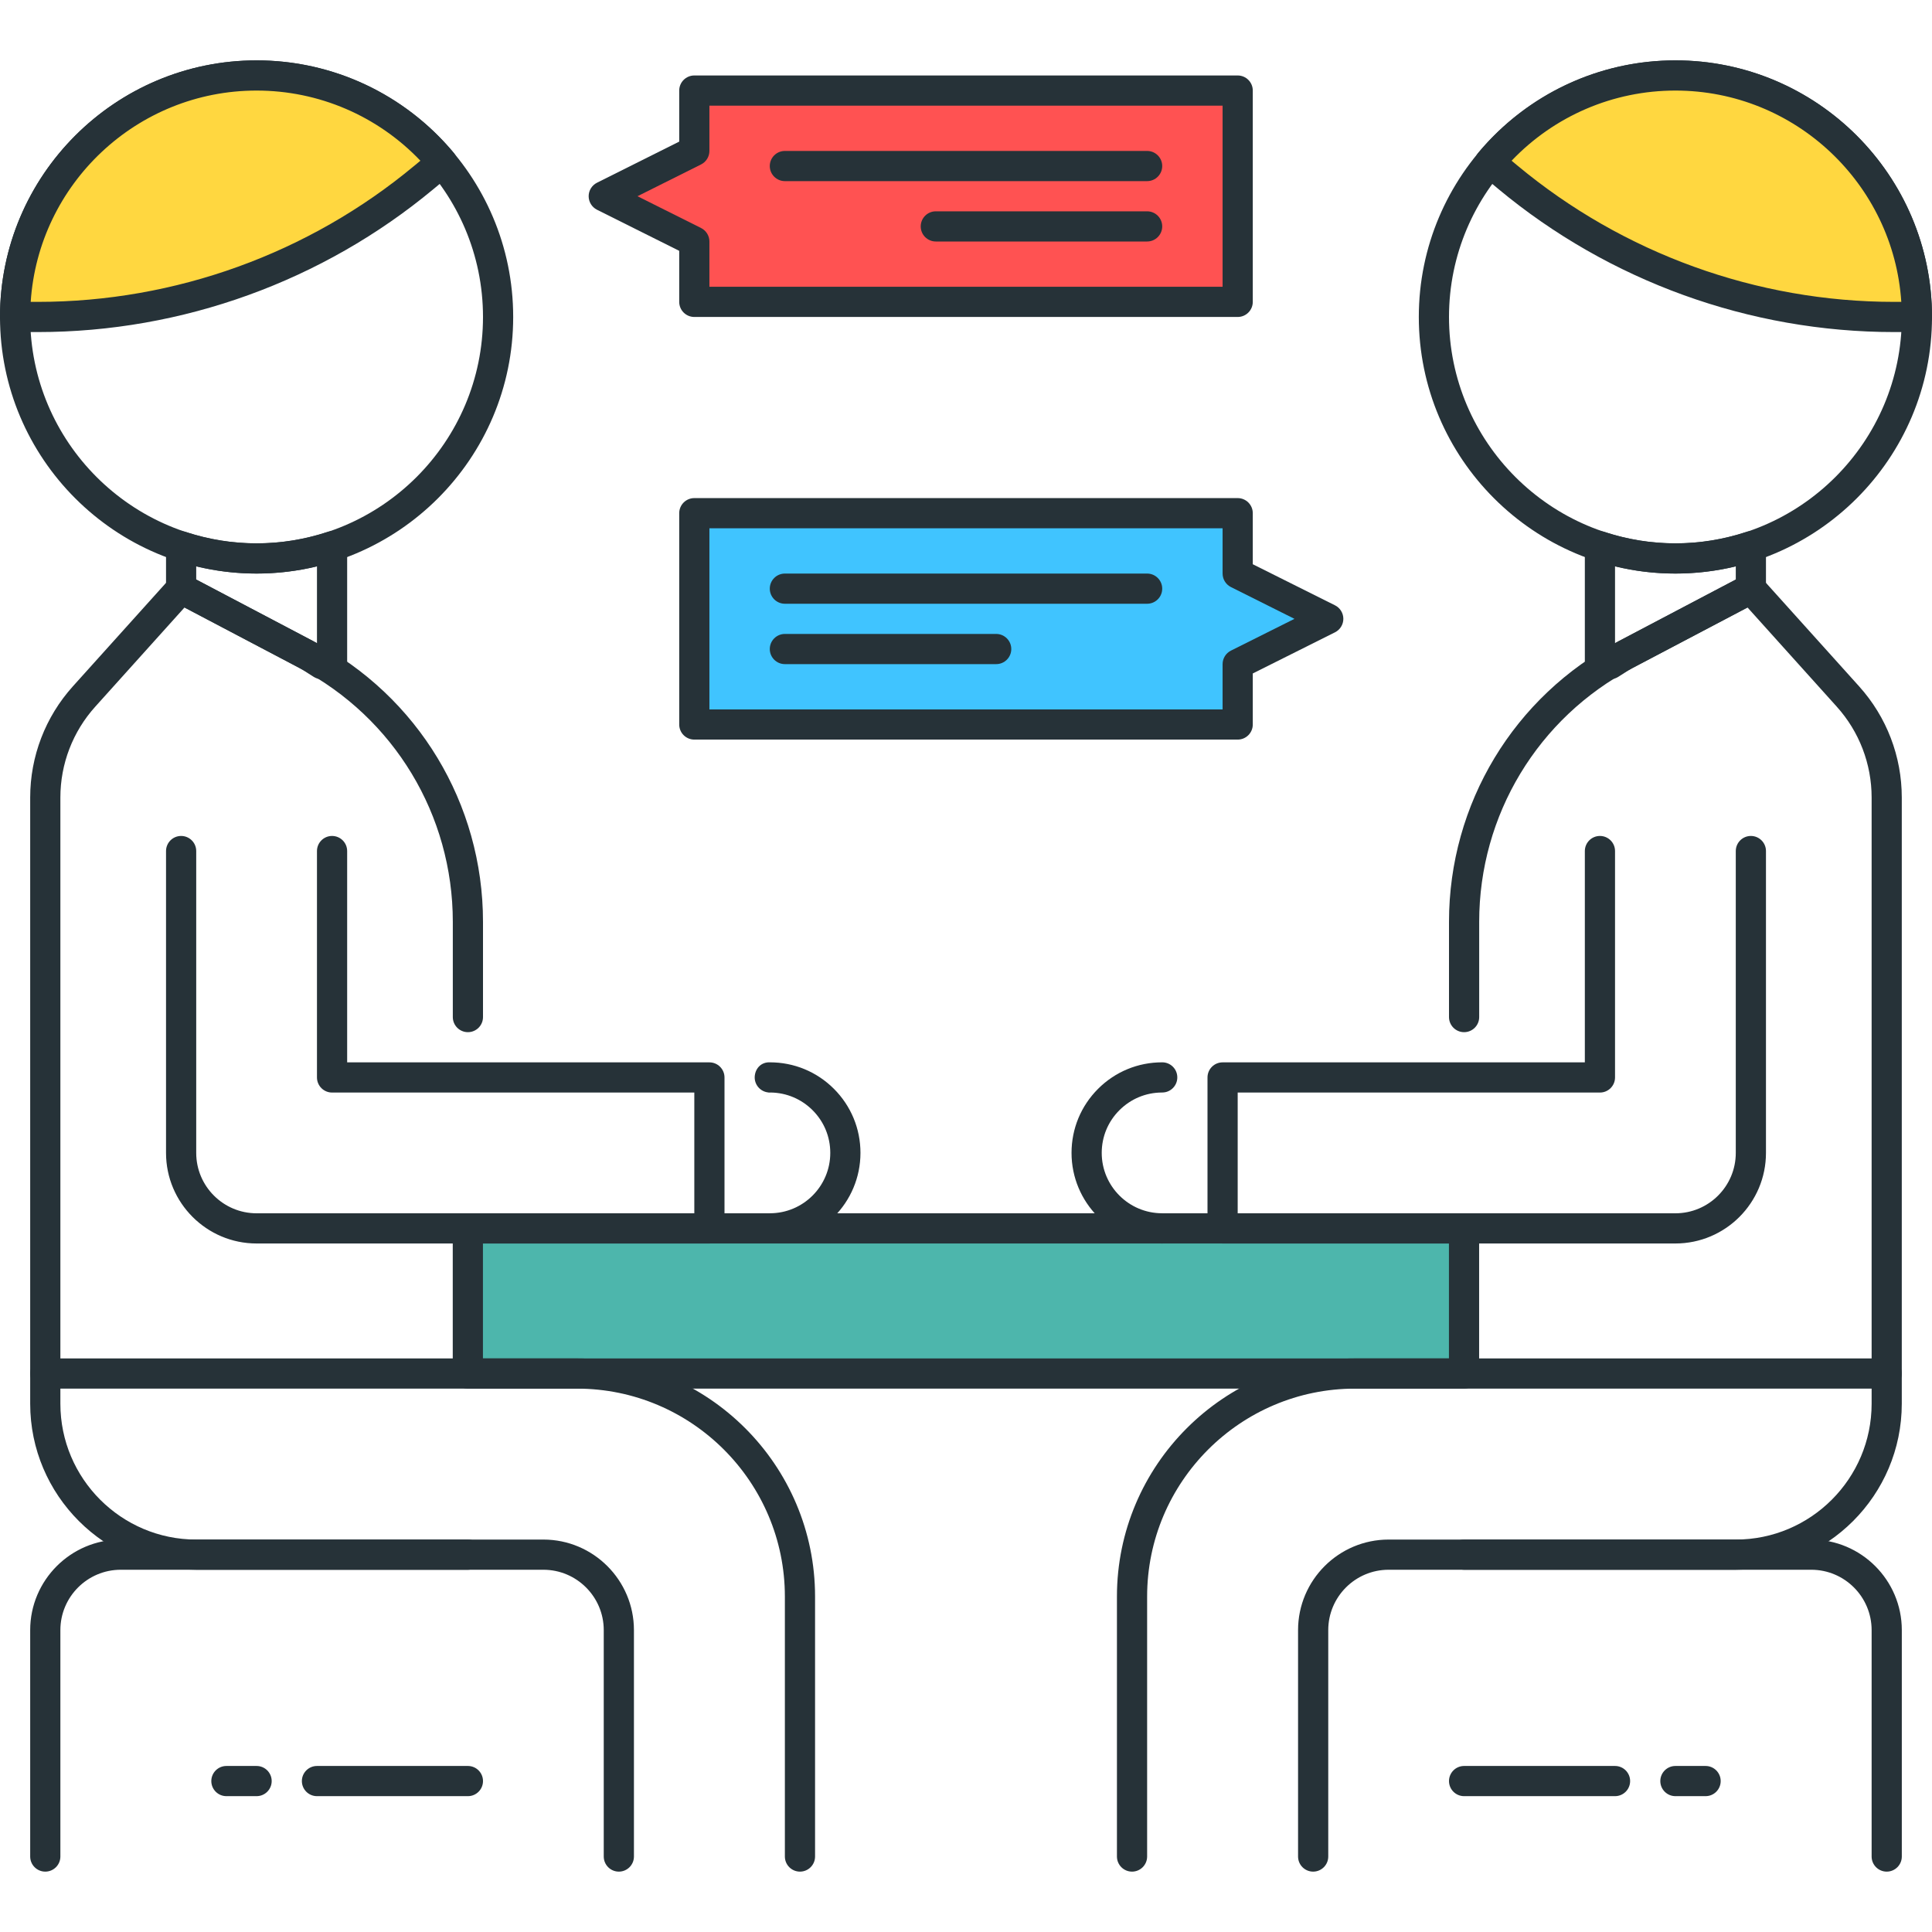
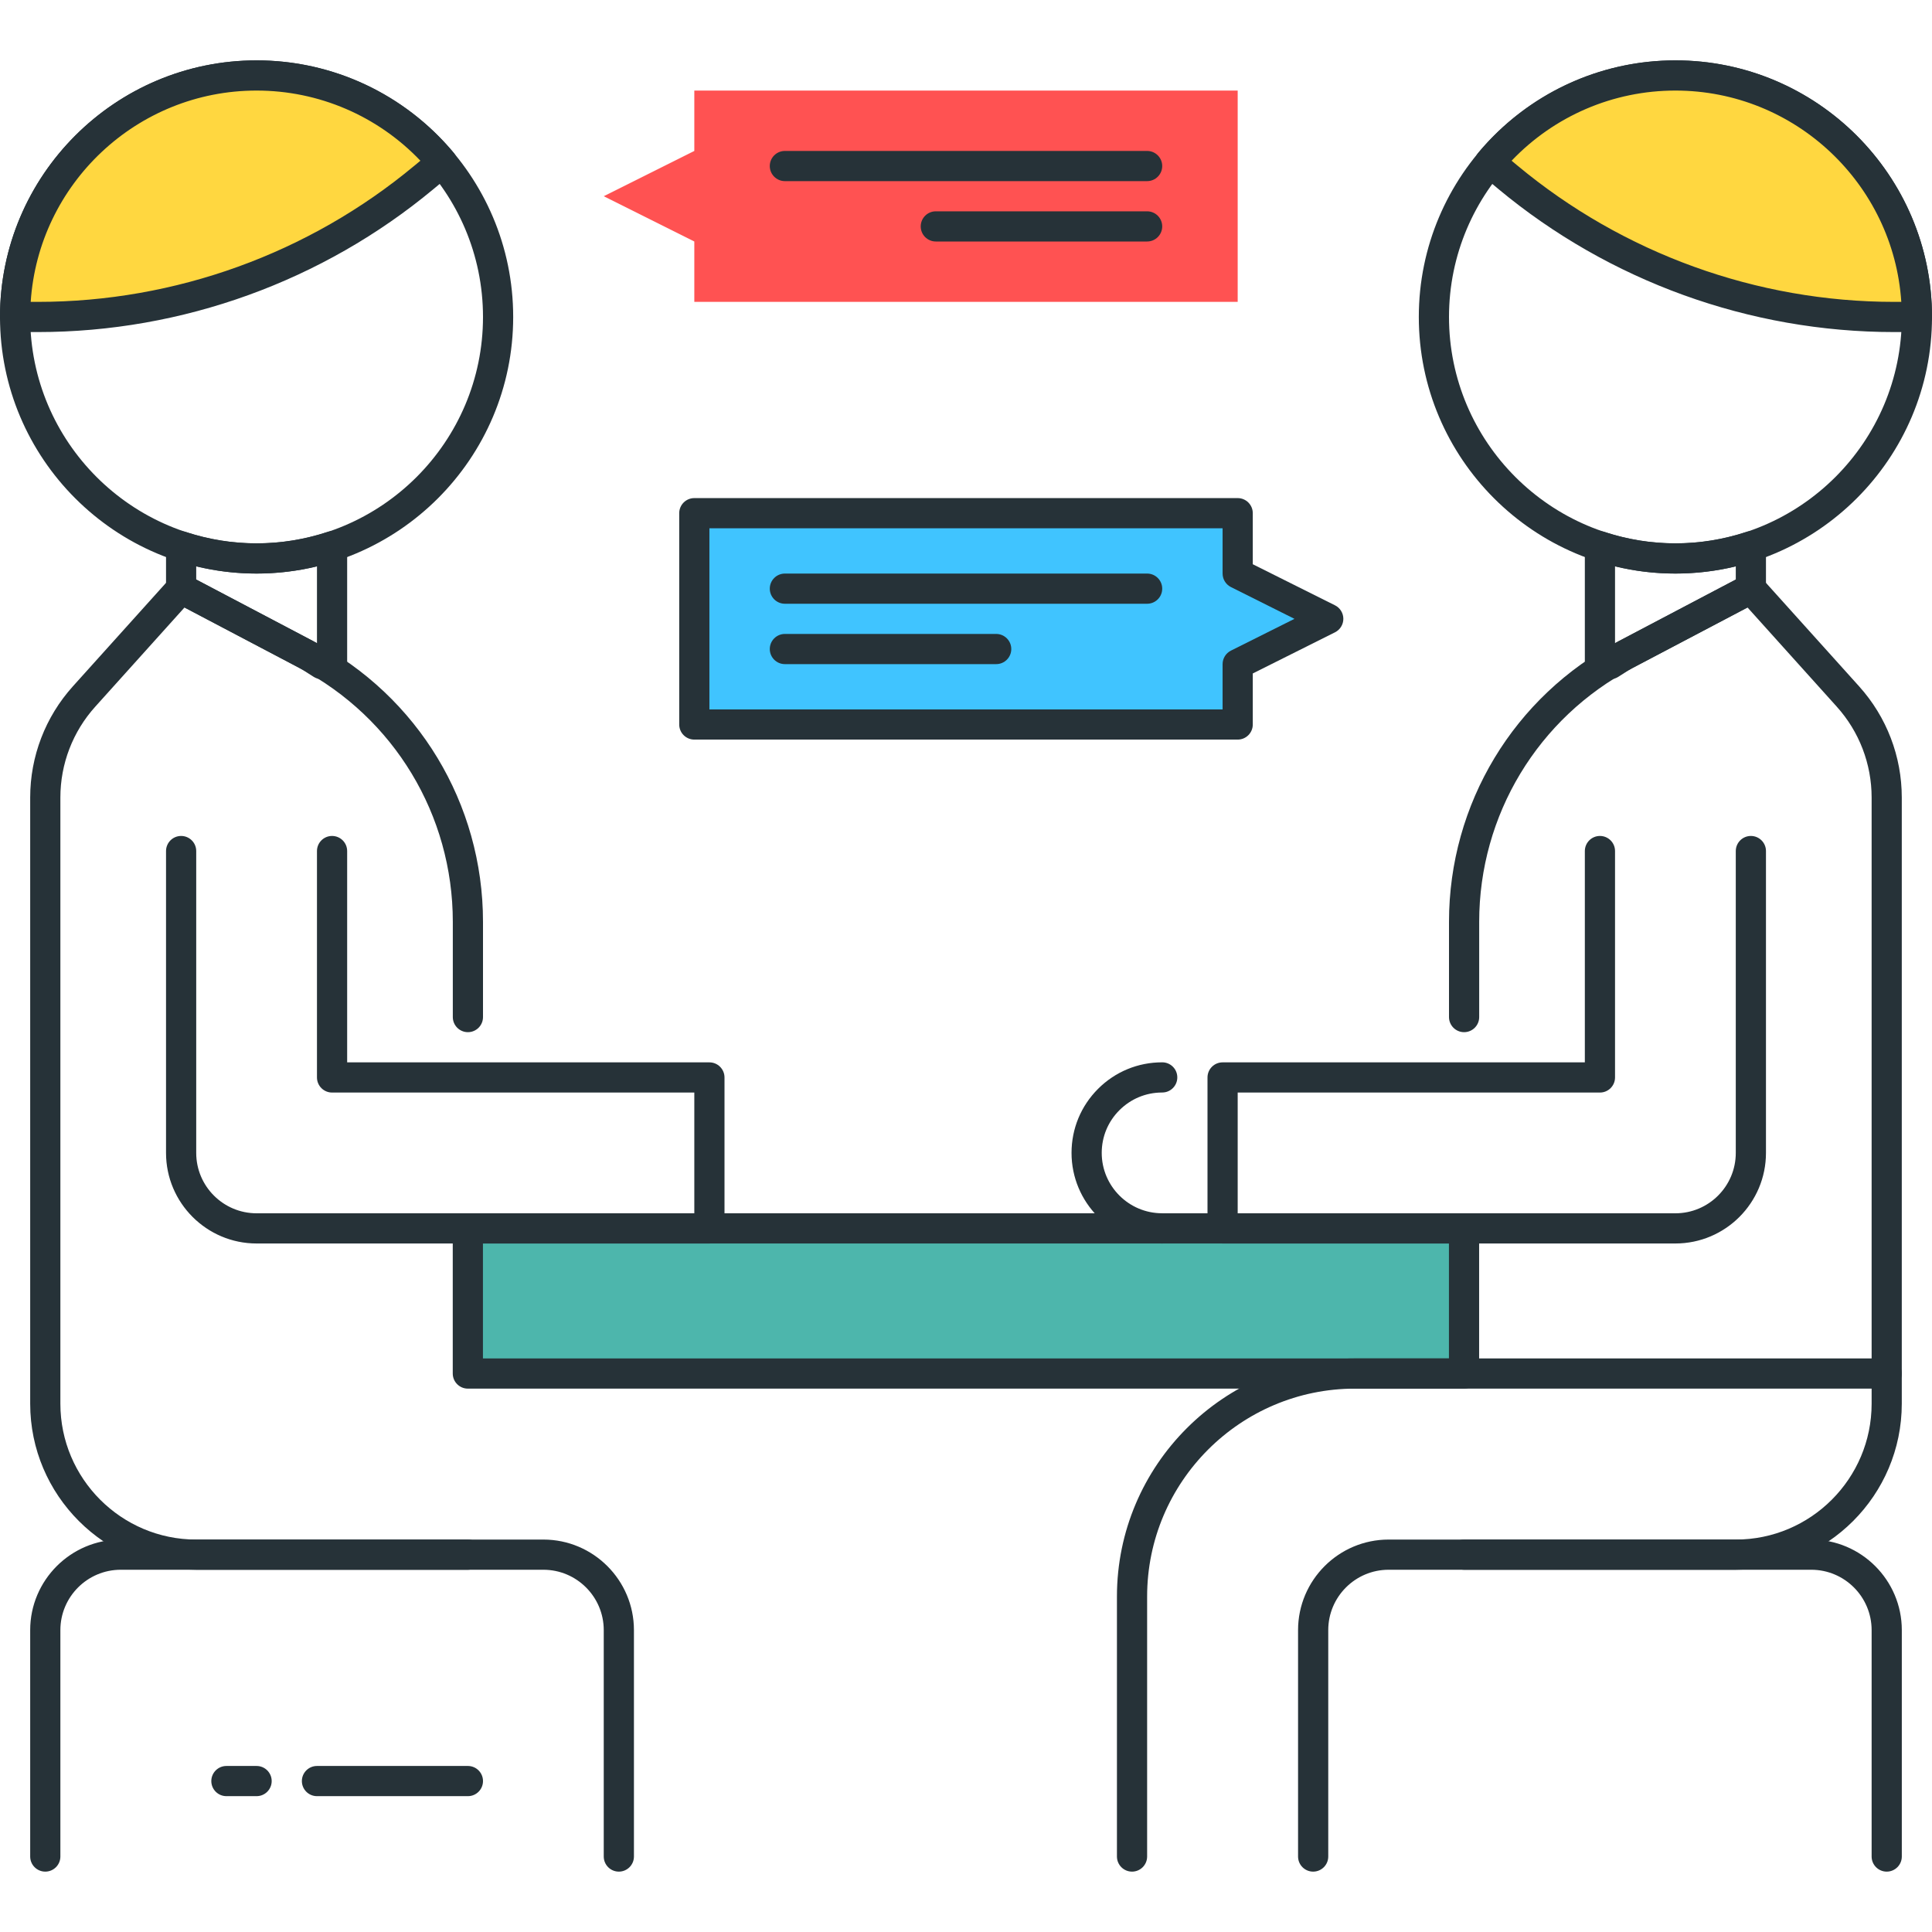
<svg xmlns="http://www.w3.org/2000/svg" version="1.1" id="Icon_Set" x="0px" y="0px" viewBox="0 0 64 64" style="enable-background:new 0 0 64 64;" xml:space="preserve">
  <style type="text/css">
	.st0{fill:#40C4FF;}
	.st1{fill:#263238;}
	.st2{fill:#FFD740;}
	.st3{fill:#FF5252;}
	.st4{fill:#4DB6AC;}
	.st5{fill:#FFFFFF;}
	.st6{fill:#4FC3F7;}
	.st7{fill:#37474F;}
</style>
  <g>
    <g>
      <rect x="15.498" y="40.692" class="st4" width="33" height="4.808" />
      <path class="st1" d="M48.498,46h-33c-0.276,0-0.5-0.224-0.5-0.5v-4.808c0-0.276,0.224-0.5,0.5-0.5h33c0.276,0,0.5,0.224,0.5,0.5    V45.5C48.998,45.776,48.774,46,48.498,46z M15.998,45h32v-3.808h-32V45z" />
    </g>
    <g>
      <path class="st1" d="M8.5,19C3.813,19,0,15.187,0,10.5S3.813,2,8.5,2S17,5.813,17,10.5S13.187,19,8.5,19z M8.5,3    C4.364,3,1,6.364,1,10.5S4.364,18,8.5,18s7.5-3.364,7.5-7.5S12.636,3,8.5,3z" />
    </g>
    <g>
      <path class="st2" d="M14.047,5.874l0.596-0.496C13.176,3.62,10.969,2.5,8.5,2.5c-4.418,0-8,3.582-8,8h0.755    C5.929,10.5,10.455,8.863,14.047,5.874z" />
      <path class="st1" d="M1.255,11H0.5C0.224,11,0,10.776,0,10.5C0,5.813,3.813,2,8.5,2c2.525,0,4.905,1.114,6.527,3.058    c0.085,0.102,0.126,0.233,0.114,0.365c-0.012,0.133-0.076,0.255-0.179,0.34l-0.597,0.496C10.692,9.316,6.036,11,1.255,11z     M1.017,10h0.238c4.548,0,8.978-1.602,12.472-4.511c0.001,0,0.001,0,0.001,0l0.198-0.165C12.512,3.841,10.562,3,8.5,3    C4.532,3,1.274,6.097,1.017,10z" />
    </g>
    <g>
      <path class="st1" d="M1.5,62C1.224,62,1,61.776,1,61.5V54c0-1.654,1.346-3,3-3h11.5c0.276,0,0.5,0.224,0.5,0.5S15.776,52,15.5,52    H4c-1.103,0-2,0.897-2,2v7.5C2,61.776,1.776,62,1.5,62z" />
    </g>
    <g>
      <path class="st1" d="M23.5,41.192h-15c-1.654,0-3-1.346-3-3v-10c0-0.276,0.224-0.5,0.5-0.5s0.5,0.224,0.5,0.5v10    c0,1.103,0.897,2,2,2H23v-4H11c-0.276,0-0.5-0.224-0.5-0.5v-7.5c0-0.276,0.224-0.5,0.5-0.5s0.5,0.224,0.5,0.5v7h12    c0.276,0,0.5,0.224,0.5,0.5v5C24,40.969,23.776,41.192,23.5,41.192z" />
    </g>
    <g>
      <path class="st1" d="M20.5,62c-0.276,0-0.5-0.224-0.5-0.5V54c0-1.103-0.897-2-2-2H6.5C3.468,52,1,49.532,1,46.5V26.419    c0-1.361,0.501-2.668,1.411-3.68l3.217-3.574c0.154-0.169,0.404-0.214,0.604-0.107l4.158,2.188C13.851,23.067,16,26.628,16,30.537    v3.155c0,0.276-0.224,0.5-0.5,0.5s-0.5-0.224-0.5-0.5v-3.155c0-3.537-1.944-6.758-5.075-8.406l-3.813-2.007l-2.956,3.285    C2.41,24.236,2,25.306,2,26.419V46.5C2,48.981,4.019,51,6.5,51H18c1.654,0,3,1.346,3,3v7.5C21,61.776,20.776,62,20.5,62z" />
    </g>
    <g>
      <path class="st1" d="M11,22.5h-0.338c-0.092,0-0.182-0.025-0.26-0.072l-0.195-0.124c-0.092-0.061-0.184-0.121-0.282-0.173    l-4.157-2.188C5.603,19.856,5.5,19.686,5.5,19.5v-1.404c0-0.16,0.077-0.311,0.207-0.405s0.298-0.123,0.449-0.069    c1.531,0.502,3.156,0.502,4.688,0c0.149-0.054,0.319-0.025,0.449,0.069s0.207,0.245,0.207,0.405V22    C11.5,22.276,11.276,22.5,11,22.5z M6.5,19.198l3.891,2.048c0.037,0.02,0.073,0.04,0.109,0.061v-2.548c-1.316,0.32-2.684,0.32-4,0    V19.198z" />
    </g>
    <g>
-       <path class="st1" d="M26.5,62c-0.276,0-0.5-0.224-0.5-0.5v-8.612C26,49.09,22.91,46,19.112,46H1.5C1.224,46,1,45.776,1,45.5    S1.224,45,1.5,45h17.612C23.462,45,27,48.538,27,52.888V61.5C27,61.776,26.776,62,26.5,62z" />
-     </g>
+       </g>
    <g>
-       <path class="st1" d="M25.507,41.191c-0.225,0-0.43-0.151-0.486-0.378c-0.066-0.269,0.094-0.539,0.362-0.606    c0.039-0.01,0.084-0.016,0.124-0.016c1.102-0.002,1.997-0.898,1.997-2c0-0.535-0.208-1.037-0.587-1.415    c-0.371-0.37-0.861-0.577-1.384-0.585c-0.051,0.006-0.101-0.002-0.15-0.014l-0.004-0.001c-0.245-0.062-0.406-0.296-0.375-0.546    c0.03-0.254,0.222-0.45,0.5-0.439c0.801,0,1.554,0.312,2.12,0.877c0.567,0.567,0.88,1.321,0.88,2.123c0,1.647-1.337,2.991-2.983,3    C25.517,41.191,25.512,41.191,25.507,41.191z" />
-     </g>
+       </g>
    <g>
      <path class="st1" d="M55.5,19c-4.687,0-8.5-3.813-8.5-8.5S50.813,2,55.5,2S64,5.813,64,10.5S60.187,19,55.5,19z M55.5,3    C51.364,3,48,6.364,48,10.5s3.364,7.5,7.5,7.5s7.5-3.364,7.5-7.5S59.636,3,55.5,3z" />
    </g>
    <g>
      <path class="st2" d="M49.953,5.874l-0.596-0.496C50.824,3.62,53.031,2.5,55.5,2.5c4.418,0,8,3.582,8,8h-0.755    C58.071,10.5,53.545,8.863,49.953,5.874z" />
      <path class="st1" d="M63.5,11h-0.755c-4.781,0-9.438-1.684-13.112-4.741h0.001l-0.597-0.496c-0.103-0.085-0.167-0.207-0.179-0.34    c-0.012-0.132,0.029-0.264,0.114-0.365C50.595,3.114,52.975,2,55.5,2c4.687,0,8.5,3.813,8.5,8.5C64,10.776,63.776,11,63.5,11z     M50.074,5.324l0.198,0.165c0,0,0,0,0.001,0C53.768,8.398,58.197,10,62.745,10h0.238c-0.258-3.903-3.516-7-7.483-7    C53.438,3,51.488,3.841,50.074,5.324z" />
    </g>
    <g>
      <path class="st1" d="M62.5,62c-0.276,0-0.5-0.224-0.5-0.5V54c0-1.103-0.897-2-2-2H48.5c-0.276,0-0.5-0.224-0.5-0.5    s0.224-0.5,0.5-0.5H60c1.654,0,3,1.346,3,3v7.5C63,61.776,62.776,62,62.5,62z" />
    </g>
    <g>
      <path class="st1" d="M55.5,41.192h-15c-0.276,0-0.5-0.224-0.5-0.5v-5c0-0.276,0.224-0.5,0.5-0.5h12v-7c0-0.276,0.224-0.5,0.5-0.5    s0.5,0.224,0.5,0.5v7.5c0,0.276-0.224,0.5-0.5,0.5H41v4h14.5c1.103,0,2-0.897,2-2v-10c0-0.276,0.224-0.5,0.5-0.5    s0.5,0.224,0.5,0.5v10C58.5,39.847,57.154,41.192,55.5,41.192z" />
    </g>
    <g>
      <path class="st1" d="M43.5,62c-0.276,0-0.5-0.224-0.5-0.5V54c0-1.654,1.346-3,3-3h11.5c2.481,0,4.5-2.019,4.5-4.5V26.419    c0-1.113-0.41-2.183-1.155-3.01l-2.956-3.285l-3.814,2.007C50.944,23.779,49,27,49,30.537v3.155c0,0.276-0.224,0.5-0.5,0.5    s-0.5-0.224-0.5-0.5v-3.155c0-3.909,2.149-7.47,5.608-9.291l4.159-2.188c0.201-0.106,0.451-0.062,0.604,0.107l3.217,3.574    c0.91,1.012,1.411,2.318,1.411,3.68V46.5c0,3.032-2.468,5.5-5.5,5.5H46c-1.103,0-2,0.897-2,2v7.5C44,61.776,43.776,62,43.5,62z" />
    </g>
    <g>
      <path class="st1" d="M53.338,22.5H53c-0.276,0-0.5-0.224-0.5-0.5v-3.904c0-0.16,0.077-0.311,0.207-0.405    c0.129-0.095,0.299-0.123,0.449-0.069c1.531,0.502,3.156,0.502,4.688,0c0.15-0.054,0.319-0.025,0.449,0.069    s0.207,0.245,0.207,0.405V19.5c0,0.186-0.103,0.356-0.268,0.442l-4.156,2.188c-0.1,0.052-0.191,0.112-0.283,0.173l-0.195,0.124    C53.52,22.475,53.43,22.5,53.338,22.5z M53.5,18.759v2.548c0.036-0.021,0.073-0.041,0.11-0.061l3.89-2.048v-0.439    C56.184,19.079,54.816,19.079,53.5,18.759z" />
    </g>
    <g>
      <path class="st1" d="M37.5,62c-0.276,0-0.5-0.224-0.5-0.5v-8.612C37,48.538,40.538,45,44.888,45H62.5c0.276,0,0.5,0.224,0.5,0.5    S62.776,46,62.5,46H44.888C41.09,46,38,49.09,38,52.888V61.5C38,61.776,37.776,62,37.5,62z" />
    </g>
    <g>
      <path class="st1" d="M38.496,41.192c-0.012,0-0.023,0-0.035-0.001c-1.638-0.02-2.965-1.358-2.965-3    c0-0.802,0.312-1.556,0.88-2.123c0.566-0.565,1.319-0.877,2.12-0.877c0.002,0,0.003,0,0.005,0c0.252,0,0.465,0.188,0.495,0.439    c0.031,0.25-0.13,0.484-0.375,0.546c-0.045,0.011-0.088,0.015-0.134,0.015c-0.53,0.002-1.028,0.21-1.404,0.585    c-0.379,0.378-0.587,0.88-0.587,1.415c0,1.102,0.896,1.998,1.997,2c0.04,0,0.081,0.005,0.12,0.015    c0.269,0.067,0.433,0.339,0.366,0.607C38.923,41.04,38.72,41.192,38.496,41.192z" />
    </g>
    <g>
      <polygon class="st0" points="41,19 41,17 23,17 23,24 41,24 41,22 44,20.5   " />
      <path class="st1" d="M41,24.5H23c-0.276,0-0.5-0.224-0.5-0.5v-7c0-0.276,0.224-0.5,0.5-0.5h18c0.276,0,0.5,0.224,0.5,0.5v1.691    l2.724,1.361c0.169,0.085,0.276,0.258,0.276,0.447s-0.107,0.362-0.276,0.447L41.5,22.309V24C41.5,24.276,41.276,24.5,41,24.5z     M23.5,23.5h17V22c0-0.189,0.107-0.362,0.276-0.447l2.105-1.053l-2.105-1.053C40.607,19.362,40.5,19.189,40.5,19v-1.5h-17V23.5z" />
    </g>
    <g>
      <path class="st1" d="M38,20H26c-0.276,0-0.5-0.224-0.5-0.5S25.724,19,26,19h12c0.276,0,0.5,0.224,0.5,0.5S38.276,20,38,20z" />
    </g>
    <g>
      <path class="st1" d="M33,22h-7c-0.276,0-0.5-0.224-0.5-0.5S25.724,21,26,21h7c0.276,0,0.5,0.224,0.5,0.5S33.276,22,33,22z" />
    </g>
    <g>
      <polygon class="st3" points="23,5 23,3 41,3 41,10 23,10 23,8 20,6.5   " />
-       <path class="st1" d="M41,10.5H23c-0.276,0-0.5-0.224-0.5-0.5V8.309l-2.724-1.361C19.607,6.862,19.5,6.689,19.5,6.5    s0.107-0.362,0.276-0.447L22.5,4.691V3c0-0.276,0.224-0.5,0.5-0.5h18c0.276,0,0.5,0.224,0.5,0.5v7    C41.5,10.276,41.276,10.5,41,10.5z M23.5,9.5h17v-6h-17V5c0,0.189-0.107,0.362-0.276,0.447L21.118,6.5l2.105,1.053    C23.393,7.638,23.5,7.811,23.5,8V9.5z M23,5h0.01H23z" />
    </g>
    <g>
      <line class="st3" x1="38" y1="5.5" x2="26" y2="5.5" />
      <path class="st1" d="M38,6H26c-0.276,0-0.5-0.224-0.5-0.5S25.724,5,26,5h12c0.276,0,0.5,0.224,0.5,0.5S38.276,6,38,6z" />
    </g>
    <g>
      <line class="st3" x1="38" y1="7.5" x2="31" y2="7.5" />
      <path class="st1" d="M38,8h-7c-0.276,0-0.5-0.224-0.5-0.5S30.724,7,31,7h7c0.276,0,0.5,0.224,0.5,0.5S38.276,8,38,8z" />
    </g>
    <g>
-       <path class="st1" d="M53.5,59.5h-5c-0.276,0-0.5-0.224-0.5-0.5s0.224-0.5,0.5-0.5h5c0.276,0,0.5,0.224,0.5,0.5    S53.776,59.5,53.5,59.5z" />
-     </g>
+       </g>
    <g>
-       <path class="st1" d="M56.5,59.5h-1c-0.276,0-0.5-0.224-0.5-0.5s0.224-0.5,0.5-0.5h1c0.276,0,0.5,0.224,0.5,0.5    S56.776,59.5,56.5,59.5z" />
-     </g>
+       </g>
    <g>
      <path class="st1" d="M15.5,59.5h-5c-0.276,0-0.5-0.224-0.5-0.5s0.224-0.5,0.5-0.5h5c0.276,0,0.5,0.224,0.5,0.5    S15.776,59.5,15.5,59.5z" />
    </g>
    <g>
      <path class="st1" d="M8.5,59.5h-1C7.224,59.5,7,59.276,7,59s0.224-0.5,0.5-0.5h1C8.776,58.5,9,58.724,9,59S8.776,59.5,8.5,59.5z" />
    </g>
  </g>
</svg>